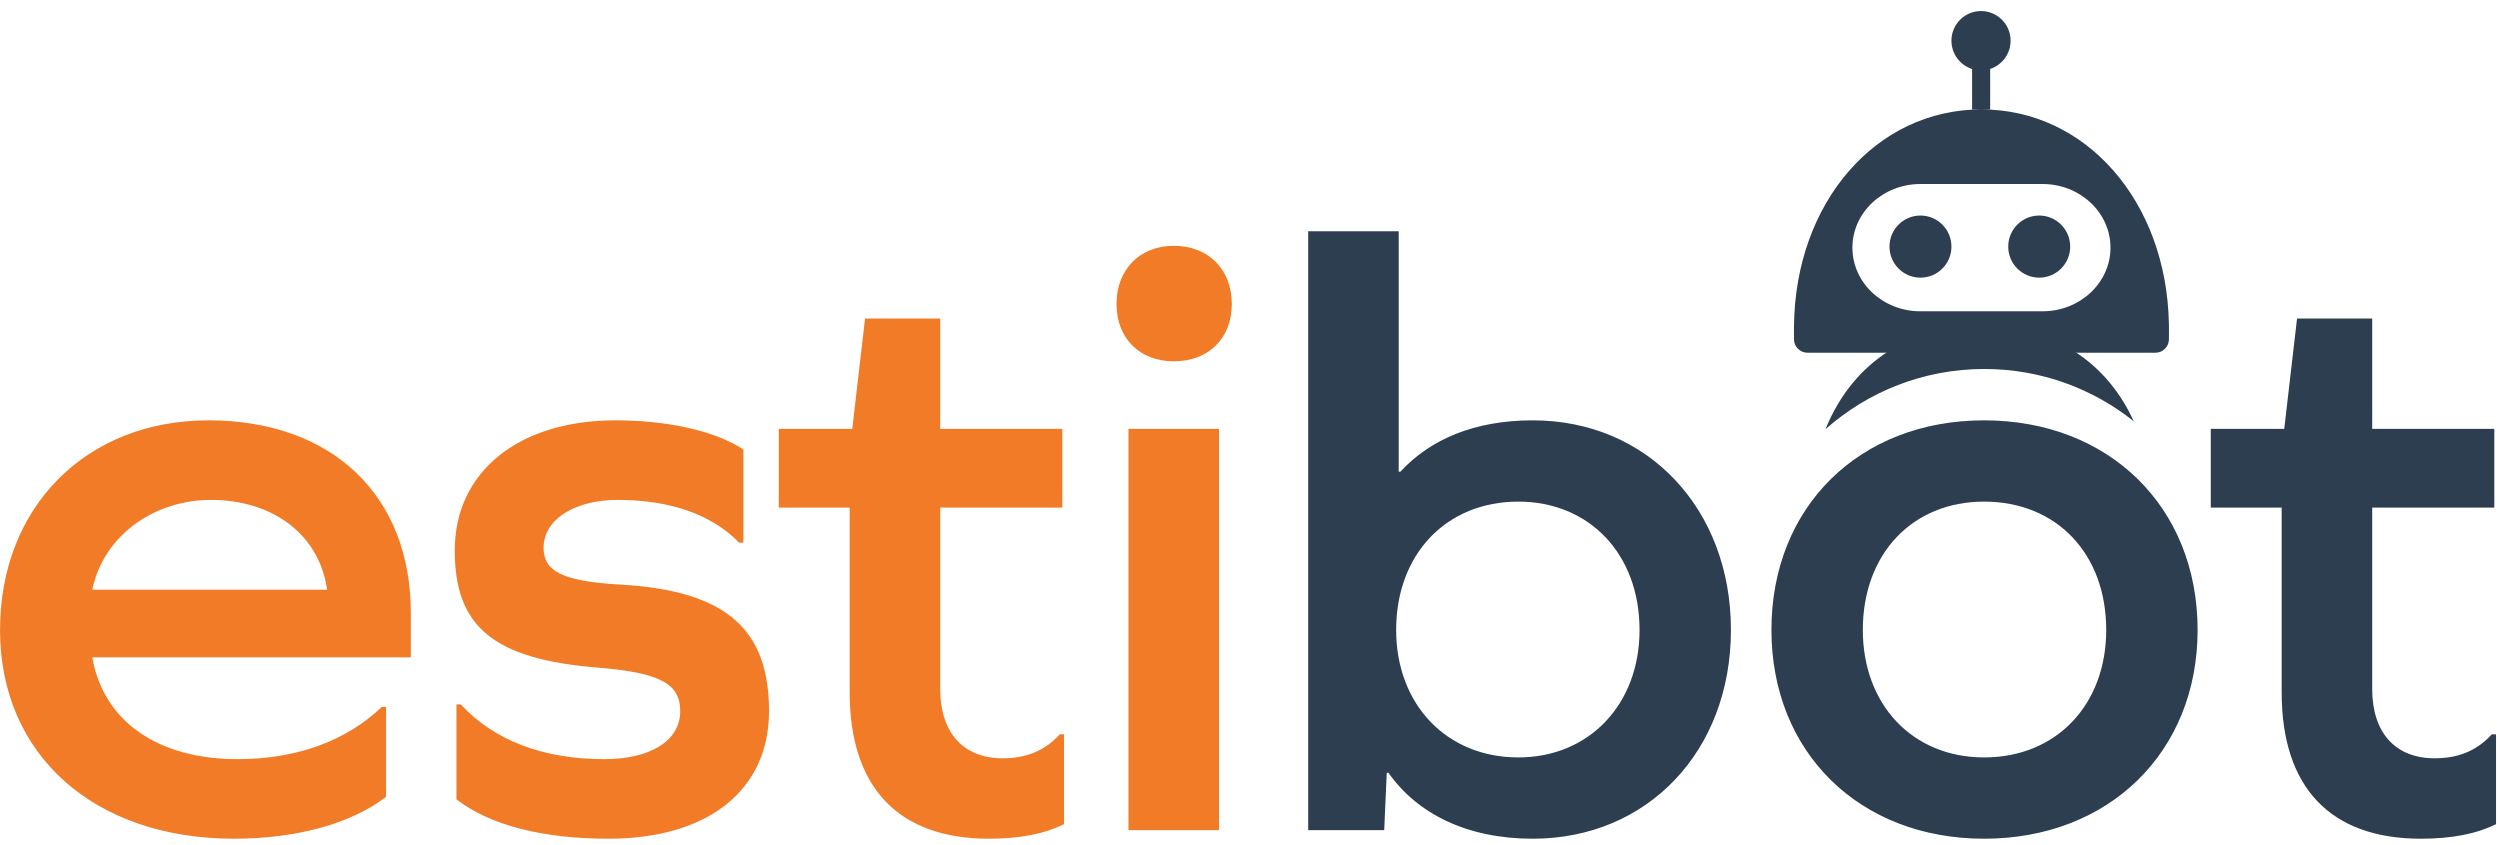
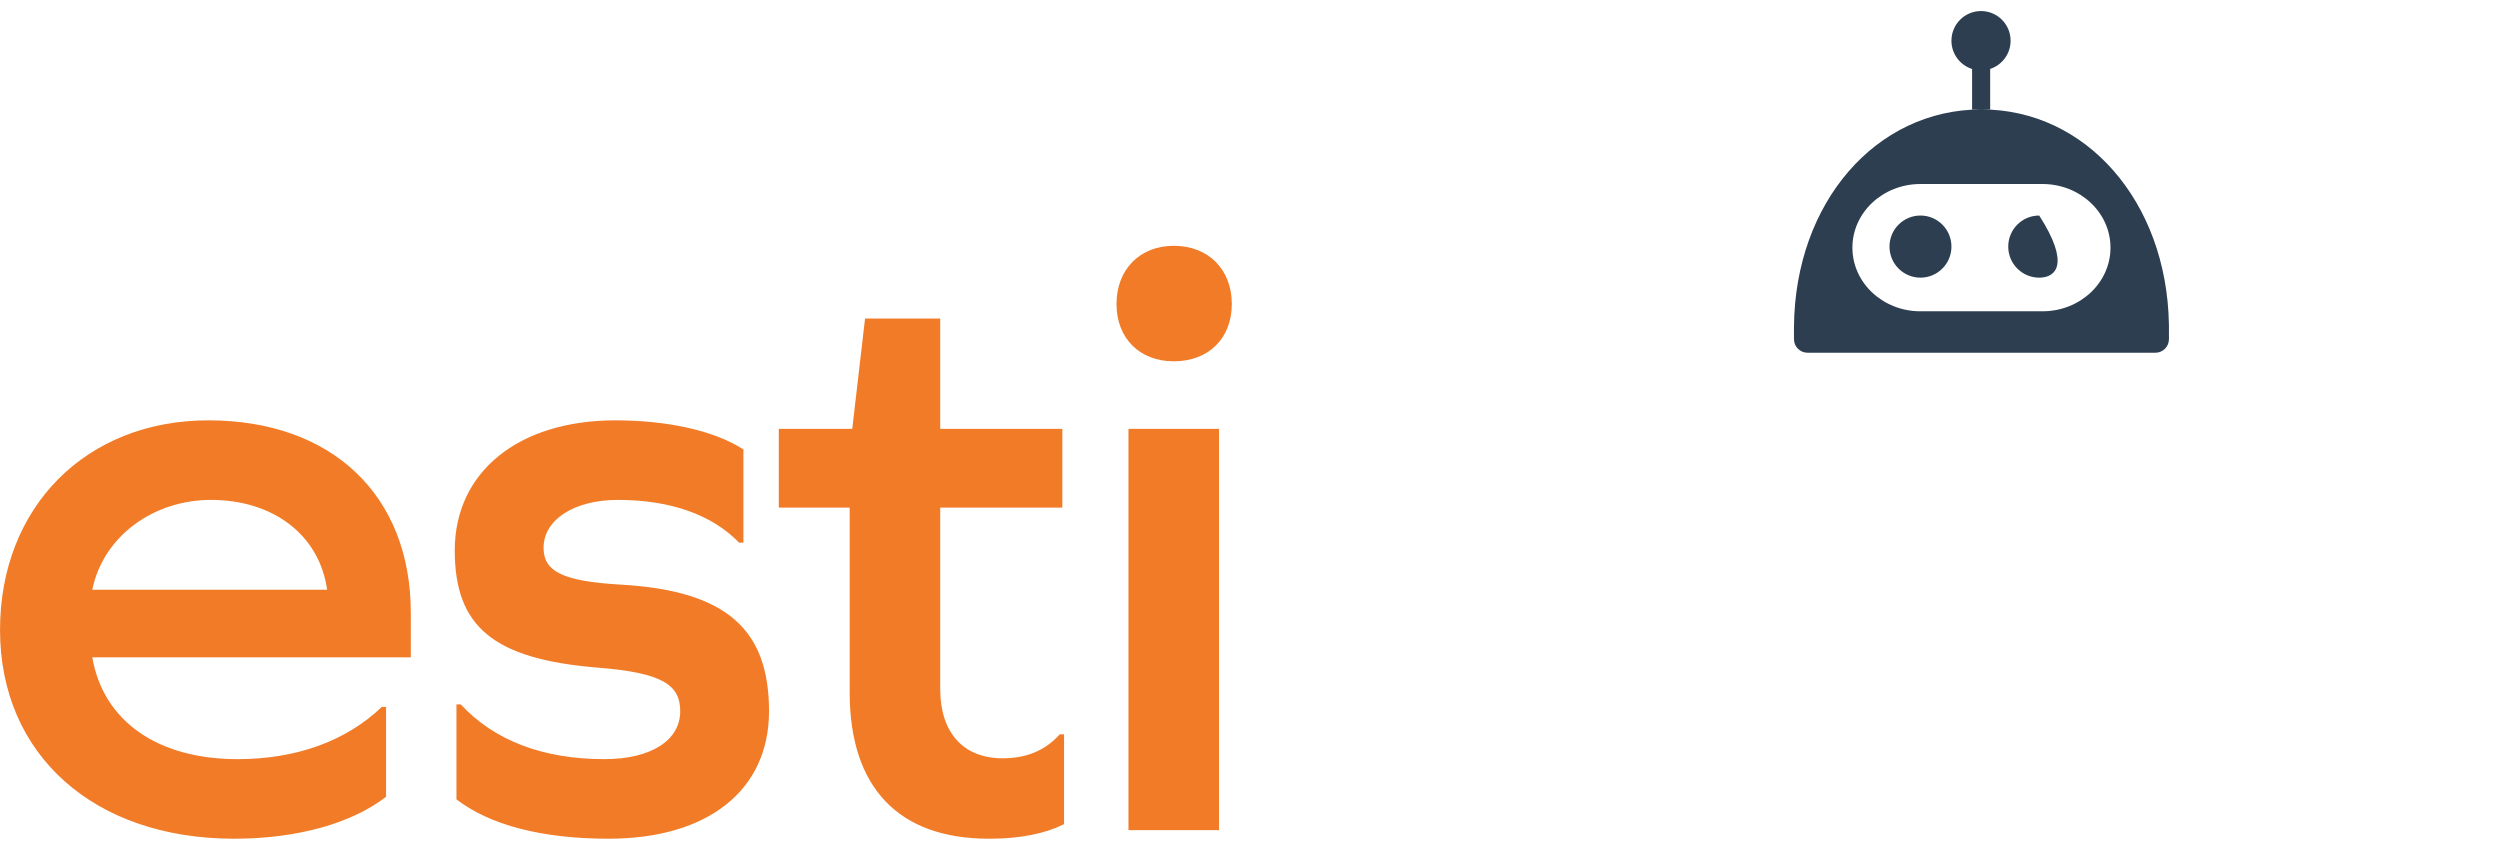
<svg xmlns="http://www.w3.org/2000/svg" width="210px" height="71px" viewBox="0 0 210 71" version="1.1">
  <title>estibot-logo@2x</title>
  <desc>Created with Sketch.</desc>
  <defs />
  <g id="Redesign" stroke="none" stroke-width="1" fill="none" fill-rule="evenodd">
    <g id="Desktop-HD-Copy-3" transform="translate(-250, -197)">
      <g id="estibot-logo" transform="translate(250, 197.929)">
-         <path d="M153.345,35.12 C153.929,33.674 154.692,32.377 155.622,31.249 C156.508,30.175 157.53,29.276 158.671,28.556 L174.196,28.556 C175.336,29.276 176.358,30.175 177.244,31.249 C178.031,32.202 178.698,33.276 179.237,34.459 C175.794,31.709 171.43,30.066 166.684,30.066 C161.569,30.066 156.899,31.975 153.345,35.12 Z" id="body" fill="#2C3E50" />
-         <path d="M171.568,25.22 L161.316,25.22 C158.16,25.22 155.602,22.826 155.602,19.874 C155.602,16.921 158.16,14.528 161.316,14.528 L171.568,14.528 C174.723,14.528 177.281,16.921 177.281,19.874 C177.281,22.826 174.723,25.22 171.568,25.22 L171.568,25.22 Z M182.187,26.292 C182.009,16.013 175.24,8.262 166.442,8.262 C157.563,8.262 150.793,16.095 150.695,26.481 C150.695,26.501 150.694,26.518 150.693,26.536 L150.693,27.562 C150.693,28.19 151.203,28.701 151.83,28.701 L181.054,28.701 C181.681,28.701 182.191,28.19 182.191,27.562 L182.191,26.362 C182.188,26.34 182.187,26.316 182.187,26.292 L182.187,26.292 Z M167.174,4.86 L167.174,8.262 L165.656,8.262 L165.656,4.866 C164.65,4.547 163.921,3.604 163.921,2.489 C163.921,1.113 165.034,1.22568622e-13 166.405,1.22568622e-13 C167.778,1.22568622e-13 168.89,1.113 168.89,2.489 C168.89,3.597 168.17,4.535 167.174,4.86 Z M161.319,17.176 C162.756,17.176 163.921,18.344 163.921,19.785 C163.921,21.226 162.756,22.394 161.319,22.394 C159.882,22.394 158.717,21.226 158.717,19.785 C158.717,18.344 159.882,17.176 161.319,17.176 Z M171.294,17.176 C172.731,17.176 173.896,18.344 173.896,19.785 C173.896,21.227 172.731,22.394 171.294,22.394 C169.857,22.394 168.692,21.227 168.692,19.785 C168.692,18.344 169.857,17.176 171.294,17.176 Z" id="head" fill="#2C3E50" />
-         <path d="M128.755,34.38 C123.877,34.38 120.147,35.961 117.636,38.692 L117.492,38.692 L117.492,18.497 L109.888,18.497 L109.888,68.804 L116.273,68.804 L116.488,63.989 L116.631,63.989 C119.07,67.438 123.231,69.523 128.755,69.523 C138.368,69.523 145.398,62.192 145.398,51.987 C145.398,41.782 138.368,34.38 128.755,34.38 L128.755,34.38 Z M127.535,62.695 C121.51,62.695 117.277,58.239 117.277,51.987 C117.277,45.591 121.51,41.207 127.535,41.207 C133.49,41.207 137.722,45.591 137.722,51.987 C137.722,58.239 133.49,62.695 127.535,62.695 L127.535,62.695 Z M166.664,34.38 C156.19,34.38 148.801,41.638 148.801,51.987 C148.801,62.264 156.19,69.523 166.664,69.523 C177.138,69.523 184.599,62.264 184.599,51.987 C184.599,41.638 177.138,34.38 166.664,34.38 L166.664,34.38 Z M166.664,41.207 C172.762,41.207 176.923,45.591 176.923,51.987 C176.923,58.239 172.762,62.695 166.664,62.695 C160.638,62.695 156.477,58.239 156.477,51.987 C156.477,45.591 160.638,41.207 166.664,41.207 L166.664,41.207 Z M209.667,60.755 L209.308,60.755 C207.945,62.264 206.295,62.767 204.502,62.767 C201.202,62.767 199.265,60.611 199.265,56.946 L199.265,41.71 L209.523,41.71 L209.523,35.098 L199.265,35.098 L199.265,25.828 L192.952,25.828 L191.876,35.098 L185.706,35.098 L185.706,41.71 L191.66,41.71 L191.66,57.233 C191.66,65.211 195.75,69.523 203.354,69.523 C206.008,69.523 208.088,69.091 209.667,68.301 L209.667,60.755 Z" id="bot" fill="#2C3E50" />
+         <path d="M171.568,25.22 L161.316,25.22 C158.16,25.22 155.602,22.826 155.602,19.874 C155.602,16.921 158.16,14.528 161.316,14.528 L171.568,14.528 C174.723,14.528 177.281,16.921 177.281,19.874 C177.281,22.826 174.723,25.22 171.568,25.22 L171.568,25.22 Z M182.187,26.292 C182.009,16.013 175.24,8.262 166.442,8.262 C157.563,8.262 150.793,16.095 150.695,26.481 C150.695,26.501 150.694,26.518 150.693,26.536 L150.693,27.562 C150.693,28.19 151.203,28.701 151.83,28.701 L181.054,28.701 C181.681,28.701 182.191,28.19 182.191,27.562 L182.191,26.362 C182.188,26.34 182.187,26.316 182.187,26.292 L182.187,26.292 Z M167.174,4.86 L167.174,8.262 L165.656,8.262 L165.656,4.866 C164.65,4.547 163.921,3.604 163.921,2.489 C163.921,1.113 165.034,1.22568622e-13 166.405,1.22568622e-13 C167.778,1.22568622e-13 168.89,1.113 168.89,2.489 C168.89,3.597 168.17,4.535 167.174,4.86 Z M161.319,17.176 C162.756,17.176 163.921,18.344 163.921,19.785 C163.921,21.226 162.756,22.394 161.319,22.394 C159.882,22.394 158.717,21.226 158.717,19.785 C158.717,18.344 159.882,17.176 161.319,17.176 Z M171.294,17.176 C173.896,21.227 172.731,22.394 171.294,22.394 C169.857,22.394 168.692,21.227 168.692,19.785 C168.692,18.344 169.857,17.176 171.294,17.176 Z" id="head" fill="#2C3E50" />
        <path d="M34.509,54.287 L34.509,50.55 C34.509,40.704 27.909,34.38 17.507,34.38 C7.248,34.38 0.003,41.638 0.003,51.987 C0.003,62.48 7.894,69.523 19.659,69.523 C24.968,69.523 29.559,68.229 32.428,66.001 L32.428,58.455 L32.07,58.455 C29.057,61.33 24.896,62.839 19.946,62.839 C13.274,62.839 8.683,59.677 7.751,54.287 L34.509,54.287 Z M17.722,41.063 C22.959,41.063 26.833,44.01 27.478,48.609 L7.751,48.609 C8.683,44.082 12.916,41.063 17.722,41.063 L17.722,41.063 Z M51.686,34.38 C43.579,34.38 38.199,38.692 38.199,45.303 C38.199,51.7 41.427,54.431 50.179,55.149 C55.631,55.58 57.138,56.587 57.138,58.814 C57.138,61.258 54.699,62.839 50.753,62.839 C45.588,62.839 41.499,61.258 38.701,58.239 L38.342,58.239 L38.342,66.217 C41.14,68.373 45.516,69.523 51.112,69.523 C59.505,69.523 64.598,65.426 64.598,58.814 C64.598,51.987 61.083,48.681 52.116,48.178 C47.166,47.891 45.66,47.028 45.66,45.088 C45.66,42.716 48.242,41.063 51.901,41.063 C56.277,41.063 59.792,42.285 62.088,44.657 L62.446,44.657 L62.446,36.823 C60.007,35.242 56.062,34.38 51.686,34.38 L51.686,34.38 Z M89.38,60.755 L89.021,60.755 C87.658,62.264 86.008,62.767 84.214,62.767 C80.915,62.767 78.978,60.611 78.978,56.946 L78.978,41.71 L89.236,41.71 L89.236,35.098 L78.978,35.098 L78.978,25.828 L72.665,25.828 L71.589,35.098 L65.419,35.098 L65.419,41.71 L71.373,41.71 L71.373,57.233 C71.373,65.211 75.462,69.523 83.067,69.523 C85.721,69.523 87.801,69.091 89.38,68.301 L89.38,60.755 Z M98.594,19.719 C95.724,19.719 93.787,21.731 93.787,24.606 C93.787,27.481 95.724,29.421 98.594,29.421 C101.535,29.421 103.472,27.481 103.472,24.606 C103.472,21.731 101.535,19.719 98.594,19.719 L98.594,19.719 Z M94.791,35.098 L94.791,68.804 L102.396,68.804 L102.396,35.098 L94.791,35.098 Z" id="esti" fill="#F17B27" />
      </g>
    </g>
  </g>
</svg>